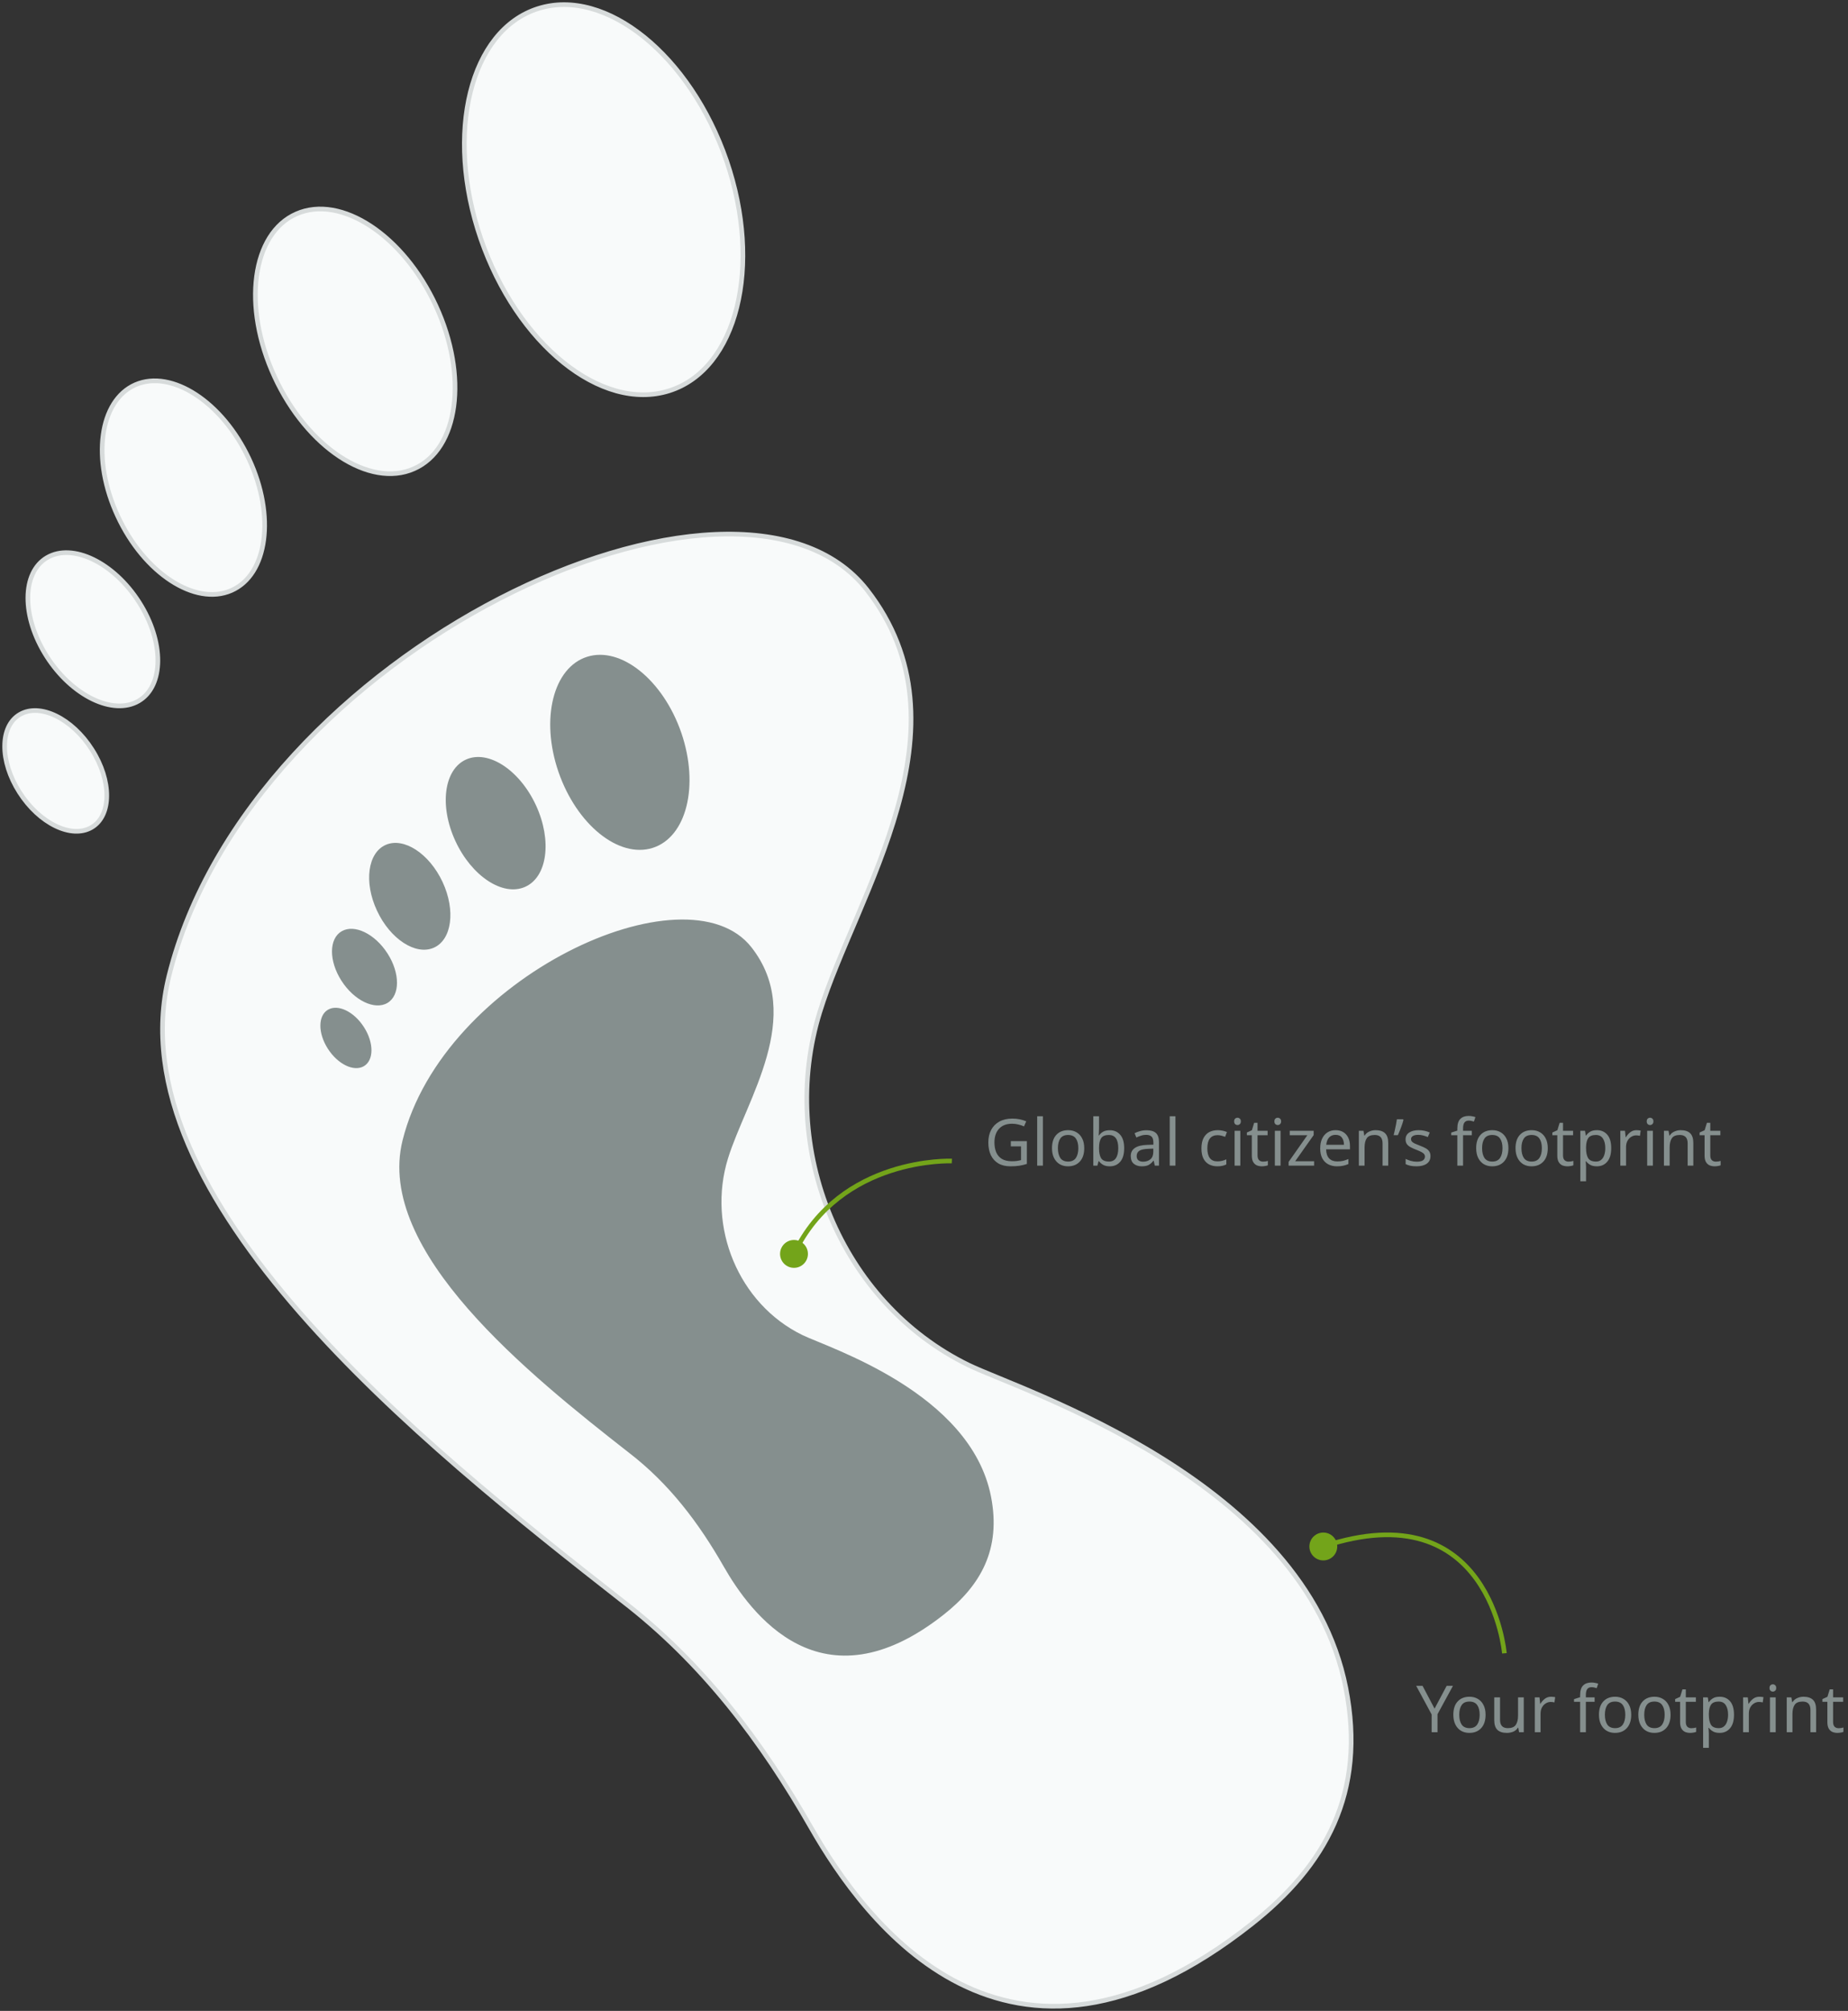
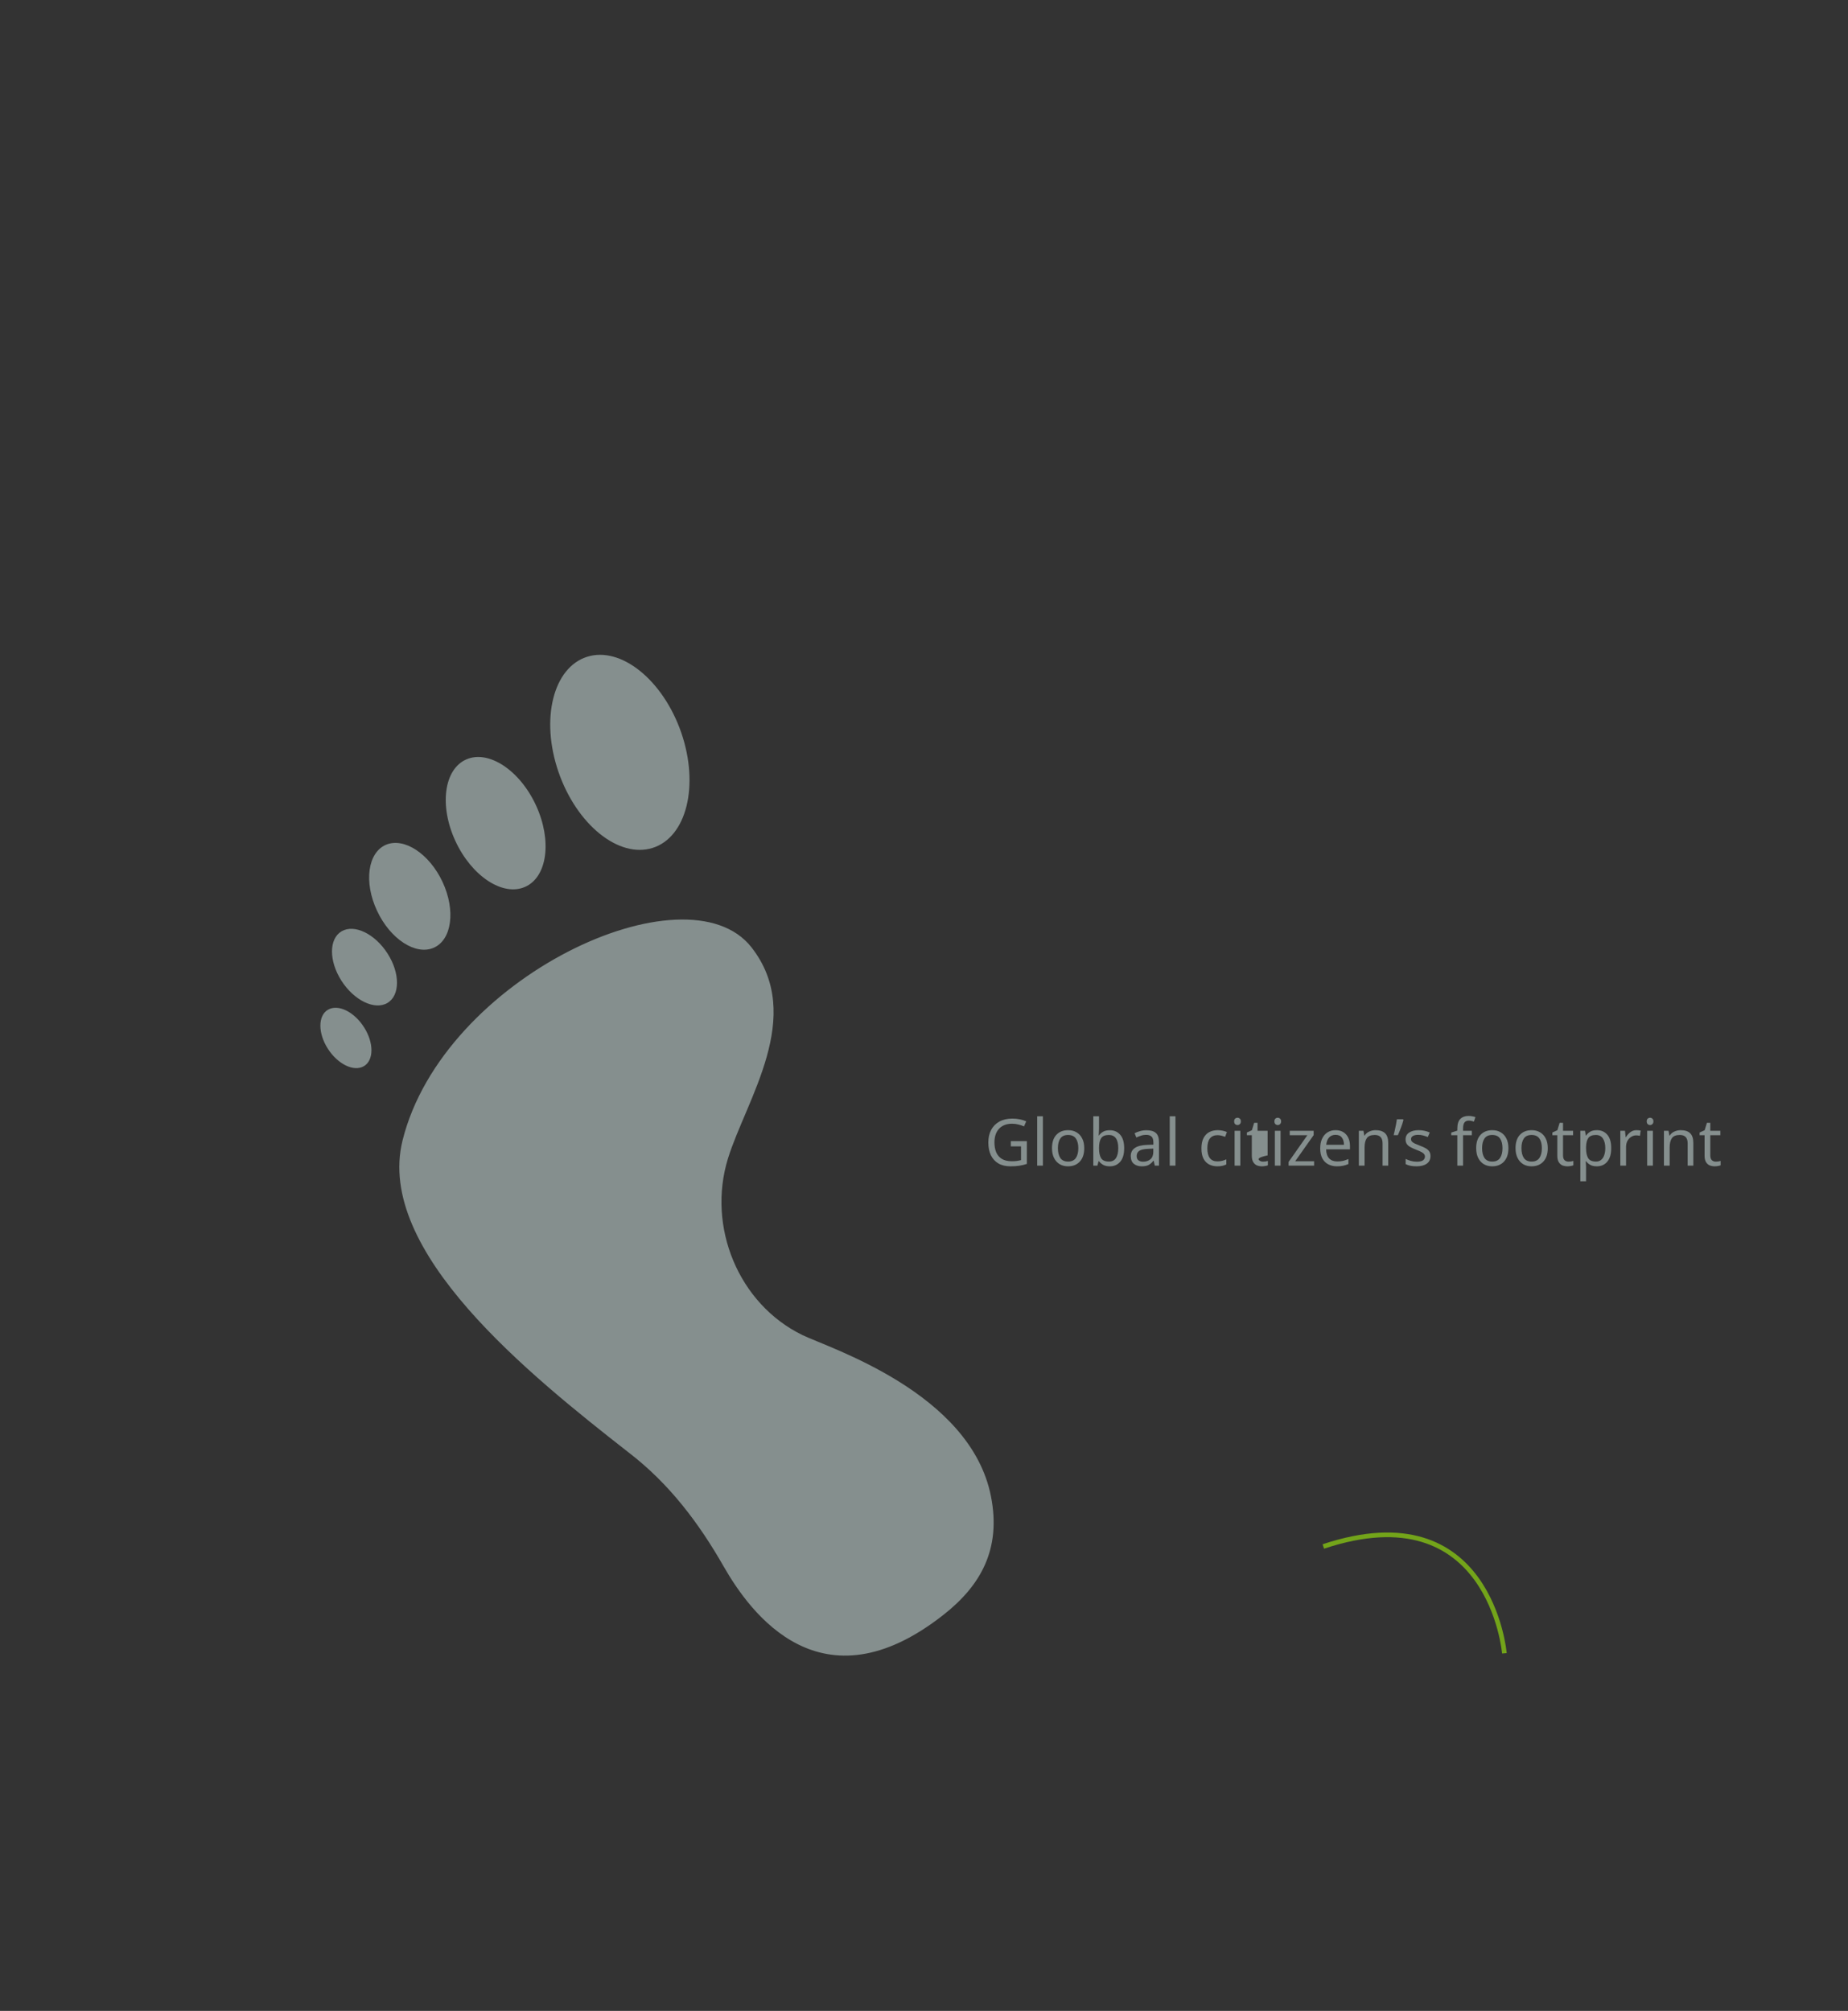
<svg xmlns="http://www.w3.org/2000/svg" width="398" height="433" viewBox="0 0 398 433" fill="none">
  <rect x="0" y="0" width="398" height="433" fill="#333333" stroke="none" />
-   <path fill-rule="evenodd" clip-rule="evenodd" d="M186.684 126.966C158.785 91.386 53.831 139.88 36.387 210.158C24.567 257.839 90.95 311.04 133.987 344.683C151.322 358.013 164.061 374.953 174.739 393.651C186.151 413.562 216.726 455.982 269.526 414.317C285.409 401.794 294.319 386.152 289.848 363.433C281.036 318.681 220.076 299.514 208.605 293.941C181.038 280.489 167.499 247.279 176.556 217.931C184.388 192.574 209.894 156.64 186.684 126.966ZM19.81 161.408C24.09 168.11 24.063 175.633 19.729 178.163C15.411 180.688 8.461 177.311 4.187 170.588C-0.088 163.902 -0.06 156.379 4.258 153.854C8.57 151.297 15.541 154.675 19.81 161.408ZM29.961 129.683C35.397 138.195 35.33 147.729 29.856 150.939C24.376 154.143 15.495 149.848 10.053 141.325C4.612 132.798 4.656 123.28 10.142 120.065C15.655 116.855 24.514 121.145 29.961 129.683ZM53.63 98.83C59.331 111.073 57.628 123.743 49.817 127.154C42.038 130.554 31.055 123.406 25.376 111.168C19.665 98.93 21.378 86.261 29.168 82.84C36.974 79.455 47.918 86.608 53.63 98.83ZM93.876 65.845C100.865 81.01 98.761 96.725 89.154 100.942C79.574 105.179 66.128 96.312 59.135 81.142C52.135 65.977 54.233 50.272 63.835 46.056C73.431 41.824 86.893 50.696 93.876 65.845ZM103.537 51.38C95.739 28.652 101.264 6.488 115.883 1.852C130.474 -2.774 148.651 11.9 156.477 34.623C164.242 57.325 158.751 79.515 144.132 84.146C129.513 88.777 111.363 74.103 103.537 51.38Z" fill="#F8FAFA" stroke="#D7DBDB" />
  <path fill-rule="evenodd" clip-rule="evenodd" d="M161.842 203.983C147.892 186.193 95.416 210.44 86.694 245.579C80.784 269.419 113.975 296.02 135.493 312.841C144.161 319.507 150.531 327.977 155.869 337.326C161.575 347.281 176.863 368.491 203.263 347.659C211.205 341.397 215.659 333.576 213.424 322.216C209.018 299.841 178.538 290.257 172.802 287.47C159.019 280.745 152.249 264.139 156.778 249.466C160.694 236.787 173.447 218.82 161.842 203.983ZM78.405 221.204C80.545 224.555 80.531 228.316 78.364 229.581C76.206 230.844 72.731 229.155 70.593 225.794C68.456 222.451 68.47 218.689 70.629 217.427C72.785 216.149 76.271 217.837 78.405 221.204ZM83.48 205.342C86.198 209.598 86.165 214.364 83.428 215.969C80.688 217.572 76.247 215.424 73.527 211.163C70.806 206.899 70.828 202.14 73.571 200.532C76.328 198.927 80.757 201.073 83.48 205.342ZM95.315 189.915C98.165 196.037 97.314 202.371 93.408 204.077C89.519 205.777 84.028 202.203 81.188 196.084C78.332 189.965 79.189 183.63 83.084 181.92C86.987 180.227 92.459 183.804 95.315 189.915ZM115.438 173.422C118.932 181.005 117.881 188.863 113.077 190.971C108.287 193.09 101.564 188.656 98.067 181.071C94.568 173.489 95.617 165.636 100.418 163.528C105.216 161.412 111.947 165.848 115.438 173.422ZM120.269 166.19C116.37 154.826 119.132 143.744 126.441 141.426C133.737 139.113 142.826 146.45 146.739 157.812C150.621 169.162 147.875 180.258 140.566 182.573C133.257 184.889 124.182 177.552 120.269 166.19Z" fill="#858F8E" />
-   <path d="M308.962 367.918L311.566 363.004H312.924L309.592 369.122V373H308.332V369.178L305 363.004H306.372L308.962 367.918ZM319.946 369.234C319.946 370.475 319.629 371.437 318.994 372.118C318.369 372.799 317.52 373.14 316.446 373.14C315.784 373.14 315.191 372.991 314.668 372.692C314.155 372.384 313.749 371.941 313.45 371.362C313.152 370.774 313.002 370.065 313.002 369.234C313.002 367.993 313.315 367.036 313.94 366.364C314.566 365.692 315.415 365.356 316.488 365.356C317.17 365.356 317.767 365.51 318.28 365.818C318.803 366.117 319.209 366.555 319.498 367.134C319.797 367.703 319.946 368.403 319.946 369.234ZM314.276 369.234C314.276 370.121 314.449 370.825 314.794 371.348C315.149 371.861 315.709 372.118 316.474 372.118C317.23 372.118 317.786 371.861 318.14 371.348C318.495 370.825 318.672 370.121 318.672 369.234C318.672 368.347 318.495 367.652 318.14 367.148C317.786 366.644 317.226 366.392 316.46 366.392C315.695 366.392 315.14 366.644 314.794 367.148C314.449 367.652 314.276 368.347 314.276 369.234ZM328.171 365.496V373H327.163L326.981 372.006H326.925C326.682 372.398 326.346 372.687 325.917 372.874C325.488 373.051 325.03 373.14 324.545 373.14C323.64 373.14 322.958 372.925 322.501 372.496C322.044 372.057 321.815 371.362 321.815 370.41V365.496H323.061V370.326C323.061 371.521 323.616 372.118 324.727 372.118C325.558 372.118 326.132 371.885 326.449 371.418C326.776 370.951 326.939 370.279 326.939 369.402V365.496H328.171ZM334.053 365.356C334.193 365.356 334.343 365.365 334.501 365.384C334.669 365.393 334.814 365.412 334.935 365.44L334.781 366.574C334.66 366.546 334.525 366.523 334.375 366.504C334.235 366.485 334.1 366.476 333.969 366.476C333.587 366.476 333.227 366.583 332.891 366.798C332.555 367.003 332.285 367.297 332.079 367.68C331.883 368.053 331.785 368.492 331.785 368.996V373H330.553V365.496H331.561L331.701 366.868H331.757C332 366.457 332.313 366.103 332.695 365.804C333.078 365.505 333.531 365.356 334.053 365.356ZM343.431 366.448H341.541V373H340.309V366.448H338.993V365.874L340.309 365.454V365.02C340.309 364.049 340.524 363.354 340.953 362.934C341.383 362.505 341.98 362.29 342.745 362.29C343.044 362.29 343.315 362.318 343.557 362.374C343.809 362.421 344.024 362.477 344.201 362.542L343.879 363.508C343.73 363.461 343.557 363.415 343.361 363.368C343.165 363.321 342.965 363.298 342.759 363.298C342.349 363.298 342.041 363.438 341.835 363.718C341.639 363.989 341.541 364.418 341.541 365.006V365.496H343.431V366.448ZM351.31 369.234C351.31 370.475 350.992 371.437 350.358 372.118C349.732 372.799 348.883 373.14 347.81 373.14C347.147 373.14 346.554 372.991 346.032 372.692C345.518 372.384 345.112 371.941 344.814 371.362C344.515 370.774 344.366 370.065 344.366 369.234C344.366 367.993 344.678 367.036 345.304 366.364C345.929 365.692 346.778 365.356 347.852 365.356C348.533 365.356 349.13 365.51 349.644 365.818C350.166 366.117 350.572 366.555 350.862 367.134C351.16 367.703 351.31 368.403 351.31 369.234ZM345.64 369.234C345.64 370.121 345.812 370.825 346.158 371.348C346.512 371.861 347.072 372.118 347.838 372.118C348.594 372.118 349.149 371.861 349.504 371.348C349.858 370.825 350.036 370.121 350.036 369.234C350.036 368.347 349.858 367.652 349.504 367.148C349.149 366.644 348.589 366.392 347.824 366.392C347.058 366.392 346.503 366.644 346.158 367.148C345.812 367.652 345.64 368.347 345.64 369.234ZM359.786 369.234C359.786 370.475 359.469 371.437 358.834 372.118C358.209 372.799 357.36 373.14 356.286 373.14C355.624 373.14 355.031 372.991 354.508 372.692C353.995 372.384 353.589 371.941 353.29 371.362C352.992 370.774 352.842 370.065 352.842 369.234C352.842 367.993 353.155 367.036 353.78 366.364C354.406 365.692 355.255 365.356 356.328 365.356C357.01 365.356 357.607 365.51 358.12 365.818C358.643 366.117 359.049 366.555 359.338 367.134C359.637 367.703 359.786 368.403 359.786 369.234ZM354.116 369.234C354.116 370.121 354.289 370.825 354.634 371.348C354.989 371.861 355.549 372.118 356.314 372.118C357.07 372.118 357.626 371.861 357.98 371.348C358.335 370.825 358.512 370.121 358.512 369.234C358.512 368.347 358.335 367.652 357.98 367.148C357.626 366.644 357.066 366.392 356.3 366.392C355.535 366.392 354.98 366.644 354.634 367.148C354.289 367.652 354.116 368.347 354.116 369.234ZM364.245 372.132C364.431 372.132 364.623 372.118 364.819 372.09C365.015 372.053 365.173 372.015 365.295 371.978V372.916C365.164 372.981 364.977 373.033 364.735 373.07C364.492 373.117 364.259 373.14 364.035 373.14C363.643 373.14 363.279 373.075 362.943 372.944C362.616 372.804 362.35 372.566 362.145 372.23C361.939 371.894 361.837 371.423 361.837 370.816V366.448H360.773V365.86L361.851 365.37L362.341 363.774H363.069V365.496H365.239V366.448H363.069V370.788C363.069 371.245 363.176 371.586 363.391 371.81C363.615 372.025 363.899 372.132 364.245 372.132ZM370.367 365.356C371.291 365.356 372.033 365.678 372.593 366.322C373.163 366.966 373.447 367.937 373.447 369.234C373.447 370.513 373.163 371.483 372.593 372.146C372.033 372.809 371.287 373.14 370.353 373.14C369.775 373.14 369.294 373.033 368.911 372.818C368.538 372.594 368.244 372.337 368.029 372.048H367.945C367.964 372.207 367.983 372.407 368.001 372.65C368.02 372.893 368.029 373.103 368.029 373.28V376.36H366.797V365.496H367.805L367.973 366.518H368.029C368.253 366.191 368.547 365.916 368.911 365.692C369.275 365.468 369.761 365.356 370.367 365.356ZM370.143 366.392C369.378 366.392 368.837 366.607 368.519 367.036C368.211 367.465 368.048 368.119 368.029 368.996V369.234C368.029 370.158 368.179 370.872 368.477 371.376C368.785 371.871 369.35 372.118 370.171 372.118C370.629 372.118 371.002 371.992 371.291 371.74C371.59 371.488 371.809 371.147 371.949 370.718C372.099 370.279 372.173 369.78 372.173 369.22C372.173 368.361 372.005 367.675 371.669 367.162C371.343 366.649 370.834 366.392 370.143 366.392ZM378.911 365.356C379.051 365.356 379.2 365.365 379.359 365.384C379.527 365.393 379.671 365.412 379.793 365.44L379.639 366.574C379.517 366.546 379.382 366.523 379.233 366.504C379.093 366.485 378.957 366.476 378.827 366.476C378.444 366.476 378.085 366.583 377.749 366.798C377.413 367.003 377.142 367.297 376.937 367.68C376.741 368.053 376.643 368.492 376.643 368.996V373H375.411V365.496H376.419L376.559 366.868H376.615C376.857 366.457 377.17 366.103 377.553 365.804C377.935 365.505 378.388 365.356 378.911 365.356ZM381.824 362.682C382.011 362.682 382.174 362.747 382.314 362.878C382.463 362.999 382.538 363.195 382.538 363.466C382.538 363.727 382.463 363.923 382.314 364.054C382.174 364.185 382.011 364.25 381.824 364.25C381.619 364.25 381.446 364.185 381.306 364.054C381.166 363.923 381.096 363.727 381.096 363.466C381.096 363.195 381.166 362.999 381.306 362.878C381.446 362.747 381.619 362.682 381.824 362.682ZM382.426 365.496V373H381.194V365.496H382.426ZM388.415 365.356C389.311 365.356 389.988 365.575 390.445 366.014C390.903 366.443 391.131 367.143 391.131 368.114V373H389.913V368.198C389.913 366.994 389.353 366.392 388.233 366.392C387.403 366.392 386.829 366.625 386.511 367.092C386.194 367.559 386.035 368.231 386.035 369.108V373H384.803V365.496H385.797L385.979 366.518H386.049C386.292 366.126 386.628 365.837 387.057 365.65C387.487 365.454 387.939 365.356 388.415 365.356ZM395.964 372.132C396.15 372.132 396.342 372.118 396.538 372.09C396.734 372.053 396.892 372.015 397.014 371.978V372.916C396.883 372.981 396.696 373.033 396.454 373.07C396.211 373.117 395.978 373.14 395.754 373.14C395.362 373.14 394.998 373.075 394.662 372.944C394.335 372.804 394.069 372.566 393.864 372.23C393.658 371.894 393.556 371.423 393.556 370.816V366.448H392.492V365.86L393.57 365.37L394.06 363.774H394.788V365.496H396.958V366.448H394.788V370.788C394.788 371.245 394.895 371.586 395.11 371.81C395.334 372.025 395.618 372.132 395.964 372.132Z" fill="#858F8E" />
-   <path d="M217.698 245.722H221.156V250.622C220.615 250.799 220.069 250.93 219.518 251.014C218.967 251.098 218.342 251.14 217.642 251.14C216.606 251.14 215.733 250.935 215.024 250.524C214.315 250.104 213.773 249.511 213.4 248.746C213.036 247.971 212.854 247.057 212.854 246.002C212.854 244.957 213.059 244.051 213.47 243.286C213.881 242.521 214.469 241.928 215.234 241.508C216.009 241.079 216.942 240.864 218.034 240.864C218.594 240.864 219.121 240.915 219.616 241.018C220.12 241.121 220.587 241.265 221.016 241.452L220.54 242.544C220.185 242.385 219.784 242.25 219.336 242.138C218.897 242.026 218.44 241.97 217.964 241.97C216.769 241.97 215.836 242.329 215.164 243.048C214.501 243.767 214.17 244.751 214.17 246.002C214.17 246.795 214.296 247.5 214.548 248.116C214.809 248.723 215.215 249.199 215.766 249.544C216.317 249.88 217.04 250.048 217.936 250.048C218.375 250.048 218.748 250.025 219.056 249.978C219.364 249.931 219.644 249.875 219.896 249.81V246.842H217.698V245.722ZM224.608 251H223.376V240.36H224.608V251ZM233.509 247.234C233.509 248.475 233.192 249.437 232.557 250.118C231.932 250.799 231.082 251.14 230.009 251.14C229.346 251.14 228.754 250.991 228.231 250.692C227.718 250.384 227.312 249.941 227.013 249.362C226.714 248.774 226.565 248.065 226.565 247.234C226.565 245.993 226.878 245.036 227.503 244.364C228.128 243.692 228.978 243.356 230.051 243.356C230.732 243.356 231.33 243.51 231.843 243.818C232.366 244.117 232.772 244.555 233.061 245.134C233.36 245.703 233.509 246.403 233.509 247.234ZM227.839 247.234C227.839 248.121 228.012 248.825 228.357 249.348C228.712 249.861 229.272 250.118 230.037 250.118C230.793 250.118 231.348 249.861 231.703 249.348C232.058 248.825 232.235 248.121 232.235 247.234C232.235 246.347 232.058 245.652 231.703 245.148C231.348 244.644 230.788 244.392 230.023 244.392C229.258 244.392 228.702 244.644 228.357 245.148C228.012 245.652 227.839 246.347 227.839 247.234ZM236.693 240.36V242.95C236.693 243.267 236.684 243.566 236.665 243.846C236.656 244.117 236.642 244.331 236.623 244.49H236.693C236.908 244.173 237.202 243.907 237.575 243.692C237.949 243.477 238.429 243.37 239.017 243.37C239.951 243.37 240.697 243.697 241.257 244.35C241.827 244.994 242.111 245.96 242.111 247.248C242.111 248.536 241.827 249.507 241.257 250.16C240.688 250.813 239.941 251.14 239.017 251.14C238.429 251.14 237.949 251.033 237.575 250.818C237.202 250.603 236.908 250.347 236.693 250.048H236.595L236.343 251H235.461V240.36H236.693ZM238.807 244.392C238.014 244.392 237.463 244.621 237.155 245.078C236.847 245.535 236.693 246.245 236.693 247.206V247.262C236.693 248.186 236.843 248.895 237.141 249.39C237.449 249.875 238.014 250.118 238.835 250.118C239.507 250.118 240.007 249.871 240.333 249.376C240.669 248.881 240.837 248.167 240.837 247.234C240.837 245.339 240.161 244.392 238.807 244.392ZM246.917 243.37C247.831 243.37 248.508 243.571 248.947 243.972C249.385 244.373 249.605 245.013 249.605 245.89V251H248.709L248.471 249.936H248.415C248.088 250.347 247.743 250.65 247.379 250.846C247.024 251.042 246.529 251.14 245.895 251.14C245.213 251.14 244.649 250.963 244.201 250.608C243.753 250.244 243.529 249.679 243.529 248.914C243.529 248.167 243.823 247.593 244.411 247.192C244.999 246.781 245.904 246.557 247.127 246.52L248.401 246.478V246.03C248.401 245.405 248.265 244.971 247.995 244.728C247.724 244.485 247.341 244.364 246.847 244.364C246.455 244.364 246.081 244.425 245.727 244.546C245.372 244.658 245.041 244.789 244.733 244.938L244.355 244.014C244.681 243.837 245.069 243.687 245.517 243.566C245.965 243.435 246.431 243.37 246.917 243.37ZM248.387 247.332L247.281 247.374C246.347 247.411 245.699 247.561 245.335 247.822C244.98 248.083 244.803 248.452 244.803 248.928C244.803 249.348 244.929 249.656 245.181 249.852C245.442 250.048 245.773 250.146 246.175 250.146C246.809 250.146 247.337 249.973 247.757 249.628C248.177 249.273 248.387 248.732 248.387 248.004V247.332ZM253.154 251H251.922V240.36H253.154V251ZM262.179 251.14C261.516 251.14 260.923 251.005 260.401 250.734C259.887 250.463 259.481 250.043 259.183 249.474C258.893 248.905 258.749 248.177 258.749 247.29C258.749 246.366 258.903 245.615 259.211 245.036C259.519 244.457 259.934 244.033 260.457 243.762C260.989 243.491 261.591 243.356 262.263 243.356C262.645 243.356 263.014 243.398 263.369 243.482C263.723 243.557 264.013 243.65 264.237 243.762L263.859 244.784C263.635 244.7 263.373 244.621 263.075 244.546C262.776 244.471 262.496 244.434 262.235 244.434C260.76 244.434 260.023 245.381 260.023 247.276C260.023 248.181 260.2 248.877 260.555 249.362C260.919 249.838 261.455 250.076 262.165 250.076C262.575 250.076 262.935 250.034 263.243 249.95C263.56 249.866 263.849 249.763 264.111 249.642V250.734C263.859 250.865 263.579 250.963 263.271 251.028C262.972 251.103 262.608 251.14 262.179 251.14ZM266.525 240.682C266.712 240.682 266.875 240.747 267.015 240.878C267.164 240.999 267.239 241.195 267.239 241.466C267.239 241.727 267.164 241.923 267.015 242.054C266.875 242.185 266.712 242.25 266.525 242.25C266.32 242.25 266.147 242.185 266.007 242.054C265.867 241.923 265.797 241.727 265.797 241.466C265.797 241.195 265.867 240.999 266.007 240.878C266.147 240.747 266.32 240.682 266.525 240.682ZM267.127 243.496V251H265.895V243.496H267.127ZM272.01 250.132C272.197 250.132 272.388 250.118 272.584 250.09C272.78 250.053 272.939 250.015 273.06 249.978V250.916C272.93 250.981 272.743 251.033 272.5 251.07C272.258 251.117 272.024 251.14 271.8 251.14C271.408 251.14 271.044 251.075 270.708 250.944C270.382 250.804 270.116 250.566 269.91 250.23C269.705 249.894 269.602 249.423 269.602 248.816V244.448H268.538V243.86L269.616 243.37L270.106 241.774H270.834V243.496H273.004V244.448H270.834V248.788C270.834 249.245 270.942 249.586 271.156 249.81C271.38 250.025 271.665 250.132 272.01 250.132ZM275.193 240.682C275.38 240.682 275.543 240.747 275.683 240.878C275.832 240.999 275.907 241.195 275.907 241.466C275.907 241.727 275.832 241.923 275.683 242.054C275.543 242.185 275.38 242.25 275.193 242.25C274.988 242.25 274.815 242.185 274.675 242.054C274.535 241.923 274.465 241.727 274.465 241.466C274.465 241.195 274.535 240.999 274.675 240.878C274.815 240.747 274.988 240.682 275.193 240.682ZM275.795 243.496V251H274.563V243.496H275.795ZM283.016 251H277.528V250.188L281.56 244.448H277.766V243.496H282.918V244.42L278.942 250.048H283.016V251ZM287.647 243.356C288.291 243.356 288.841 243.496 289.299 243.776C289.765 244.056 290.12 244.453 290.363 244.966C290.615 245.47 290.741 246.063 290.741 246.744V247.486H285.603C285.621 248.335 285.836 248.984 286.247 249.432C286.667 249.871 287.25 250.09 287.997 250.09C288.473 250.09 288.893 250.048 289.257 249.964C289.63 249.871 290.013 249.74 290.405 249.572V250.65C290.022 250.818 289.644 250.939 289.271 251.014C288.897 251.098 288.454 251.14 287.941 251.14C287.231 251.14 286.601 250.995 286.051 250.706C285.509 250.417 285.085 249.987 284.777 249.418C284.478 248.839 284.329 248.135 284.329 247.304C284.329 246.483 284.464 245.778 284.735 245.19C285.015 244.602 285.402 244.149 285.897 243.832C286.401 243.515 286.984 243.356 287.647 243.356ZM287.633 244.364C287.045 244.364 286.578 244.555 286.233 244.938C285.897 245.311 285.696 245.834 285.631 246.506H289.453C289.443 245.871 289.294 245.358 289.005 244.966C288.715 244.565 288.258 244.364 287.633 244.364ZM296.263 243.356C297.159 243.356 297.836 243.575 298.293 244.014C298.75 244.443 298.979 245.143 298.979 246.114V251H297.761V246.198C297.761 244.994 297.201 244.392 296.081 244.392C295.25 244.392 294.676 244.625 294.359 245.092C294.042 245.559 293.883 246.231 293.883 247.108V251H292.651V243.496H293.645L293.827 244.518H293.897C294.14 244.126 294.476 243.837 294.905 243.65C295.334 243.454 295.787 243.356 296.263 243.356ZM302.163 241.004L302.261 241.158C302.139 241.643 301.962 242.189 301.729 242.796C301.505 243.393 301.281 243.939 301.057 244.434H300.147C300.24 244.079 300.329 243.701 300.413 243.3C300.506 242.889 300.59 242.488 300.665 242.096C300.739 241.695 300.8 241.331 300.847 241.004H302.163ZM308.078 248.928C308.078 249.656 307.807 250.207 307.266 250.58C306.725 250.953 305.997 251.14 305.082 251.14C304.559 251.14 304.107 251.098 303.724 251.014C303.351 250.93 303.019 250.813 302.73 250.664V249.544C303.029 249.693 303.388 249.833 303.808 249.964C304.237 250.085 304.671 250.146 305.11 250.146C305.735 250.146 306.188 250.048 306.468 249.852C306.748 249.647 306.888 249.376 306.888 249.04C306.888 248.853 306.837 248.685 306.734 248.536C306.631 248.387 306.445 248.237 306.174 248.088C305.913 247.939 305.535 247.771 305.04 247.584C304.555 247.397 304.139 247.211 303.794 247.024C303.449 246.837 303.183 246.613 302.996 246.352C302.809 246.091 302.716 245.755 302.716 245.344C302.716 244.709 302.973 244.219 303.486 243.874C304.009 243.529 304.69 243.356 305.53 243.356C305.987 243.356 306.412 243.403 306.804 243.496C307.205 243.58 307.579 243.701 307.924 243.86L307.504 244.84C307.187 244.709 306.855 244.597 306.51 244.504C306.165 244.411 305.81 244.364 305.446 244.364C304.942 244.364 304.555 244.448 304.284 244.616C304.023 244.775 303.892 244.994 303.892 245.274C303.892 245.479 303.953 245.657 304.074 245.806C304.195 245.946 304.396 246.086 304.676 246.226C304.965 246.357 305.348 246.515 305.824 246.702C306.3 246.879 306.706 247.061 307.042 247.248C307.378 247.435 307.635 247.663 307.812 247.934C307.989 248.195 308.078 248.527 308.078 248.928ZM316.986 244.448H315.096V251H313.864V244.448H312.548V243.874L313.864 243.454V243.02C313.864 242.049 314.079 241.354 314.508 240.934C314.937 240.505 315.535 240.29 316.3 240.29C316.599 240.29 316.869 240.318 317.112 240.374C317.364 240.421 317.579 240.477 317.756 240.542L317.434 241.508C317.285 241.461 317.112 241.415 316.916 241.368C316.72 241.321 316.519 241.298 316.314 241.298C315.903 241.298 315.595 241.438 315.39 241.718C315.194 241.989 315.096 242.418 315.096 243.006V243.496H316.986V244.448ZM324.864 247.234C324.864 248.475 324.547 249.437 323.912 250.118C323.287 250.799 322.438 251.14 321.364 251.14C320.702 251.14 320.109 250.991 319.586 250.692C319.073 250.384 318.667 249.941 318.368 249.362C318.07 248.774 317.92 248.065 317.92 247.234C317.92 245.993 318.233 245.036 318.858 244.364C319.484 243.692 320.333 243.356 321.406 243.356C322.088 243.356 322.685 243.51 323.198 243.818C323.721 244.117 324.127 244.555 324.416 245.134C324.715 245.703 324.864 246.403 324.864 247.234ZM319.194 247.234C319.194 248.121 319.367 248.825 319.712 249.348C320.067 249.861 320.627 250.118 321.392 250.118C322.148 250.118 322.704 249.861 323.058 249.348C323.413 248.825 323.59 248.121 323.59 247.234C323.59 246.347 323.413 245.652 323.058 245.148C322.704 244.644 322.144 244.392 321.378 244.392C320.613 244.392 320.058 244.644 319.712 245.148C319.367 245.652 319.194 246.347 319.194 247.234ZM333.341 247.234C333.341 248.475 333.024 249.437 332.389 250.118C331.764 250.799 330.914 251.14 329.841 251.14C329.178 251.14 328.586 250.991 328.063 250.692C327.55 250.384 327.144 249.941 326.845 249.362C326.546 248.774 326.397 248.065 326.397 247.234C326.397 245.993 326.71 245.036 327.335 244.364C327.96 243.692 328.81 243.356 329.883 243.356C330.564 243.356 331.162 243.51 331.675 243.818C332.198 244.117 332.604 244.555 332.893 245.134C333.192 245.703 333.341 246.403 333.341 247.234ZM327.671 247.234C327.671 248.121 327.844 248.825 328.189 249.348C328.544 249.861 329.104 250.118 329.869 250.118C330.625 250.118 331.18 249.861 331.535 249.348C331.89 248.825 332.067 248.121 332.067 247.234C332.067 246.347 331.89 245.652 331.535 245.148C331.18 244.644 330.62 244.392 329.855 244.392C329.09 244.392 328.534 244.644 328.189 245.148C327.844 245.652 327.671 246.347 327.671 247.234ZM337.8 250.132C337.986 250.132 338.178 250.118 338.374 250.09C338.57 250.053 338.728 250.015 338.85 249.978V250.916C338.719 250.981 338.532 251.033 338.29 251.07C338.047 251.117 337.814 251.14 337.59 251.14C337.198 251.14 336.834 251.075 336.498 250.944C336.171 250.804 335.905 250.566 335.7 250.23C335.494 249.894 335.392 249.423 335.392 248.816V244.448H334.328V243.86L335.406 243.37L335.896 241.774H336.624V243.496H338.794V244.448H336.624V248.788C336.624 249.245 336.731 249.586 336.946 249.81C337.17 250.025 337.454 250.132 337.8 250.132ZM343.922 243.356C344.846 243.356 345.588 243.678 346.148 244.322C346.717 244.966 347.002 245.937 347.002 247.234C347.002 248.513 346.717 249.483 346.148 250.146C345.588 250.809 344.841 251.14 343.908 251.14C343.329 251.14 342.849 251.033 342.466 250.818C342.093 250.594 341.799 250.337 341.584 250.048H341.5C341.519 250.207 341.537 250.407 341.556 250.65C341.575 250.893 341.584 251.103 341.584 251.28V254.36H340.352V243.496H341.36L341.528 244.518H341.584C341.808 244.191 342.102 243.916 342.466 243.692C342.83 243.468 343.315 243.356 343.922 243.356ZM343.698 244.392C342.933 244.392 342.391 244.607 342.074 245.036C341.766 245.465 341.603 246.119 341.584 246.996V247.234C341.584 248.158 341.733 248.872 342.032 249.376C342.34 249.871 342.905 250.118 343.726 250.118C344.183 250.118 344.557 249.992 344.846 249.74C345.145 249.488 345.364 249.147 345.504 248.718C345.653 248.279 345.728 247.78 345.728 247.22C345.728 246.361 345.56 245.675 345.224 245.162C344.897 244.649 344.389 244.392 343.698 244.392ZM352.465 243.356C352.605 243.356 352.755 243.365 352.913 243.384C353.081 243.393 353.226 243.412 353.347 243.44L353.193 244.574C353.072 244.546 352.937 244.523 352.787 244.504C352.647 244.485 352.512 244.476 352.381 244.476C351.999 244.476 351.639 244.583 351.303 244.798C350.967 245.003 350.697 245.297 350.491 245.68C350.295 246.053 350.197 246.492 350.197 246.996V251H348.965V243.496H349.973L350.113 244.868H350.169C350.412 244.457 350.725 244.103 351.107 243.804C351.49 243.505 351.943 243.356 352.465 243.356ZM355.379 240.682C355.565 240.682 355.729 240.747 355.869 240.878C356.018 240.999 356.093 241.195 356.093 241.466C356.093 241.727 356.018 241.923 355.869 242.054C355.729 242.185 355.565 242.25 355.379 242.25C355.173 242.25 355.001 242.185 354.861 242.054C354.721 241.923 354.651 241.727 354.651 241.466C354.651 241.195 354.721 240.999 354.861 240.878C355.001 240.747 355.173 240.682 355.379 240.682ZM355.981 243.496V251H354.749V243.496H355.981ZM361.97 243.356C362.866 243.356 363.543 243.575 364 244.014C364.457 244.443 364.686 245.143 364.686 246.114V251H363.468V246.198C363.468 244.994 362.908 244.392 361.788 244.392C360.957 244.392 360.383 244.625 360.066 245.092C359.749 245.559 359.59 246.231 359.59 247.108V251H358.358V243.496H359.352L359.534 244.518H359.604C359.847 244.126 360.183 243.837 360.612 243.65C361.041 243.454 361.494 243.356 361.97 243.356ZM369.518 250.132C369.705 250.132 369.896 250.118 370.092 250.09C370.288 250.053 370.447 250.015 370.568 249.978V250.916C370.438 250.981 370.251 251.033 370.008 251.07C369.766 251.117 369.532 251.14 369.308 251.14C368.916 251.14 368.552 251.075 368.216 250.944C367.89 250.804 367.624 250.566 367.418 250.23C367.213 249.894 367.11 249.423 367.11 248.816V244.448H366.046V243.86L367.124 243.37L367.614 241.774H368.342V243.496H370.512V244.448H368.342V248.788C368.342 249.245 368.45 249.586 368.664 249.81C368.888 250.025 369.173 250.132 369.518 250.132Z" fill="#858F8E" />
-   <path d="M205 250C205 250 181 249 171 270" stroke="#73A41A" />
+   <path d="M217.698 245.722H221.156V250.622C220.615 250.799 220.069 250.93 219.518 251.014C218.967 251.098 218.342 251.14 217.642 251.14C216.606 251.14 215.733 250.935 215.024 250.524C214.315 250.104 213.773 249.511 213.4 248.746C213.036 247.971 212.854 247.057 212.854 246.002C212.854 244.957 213.059 244.051 213.47 243.286C213.881 242.521 214.469 241.928 215.234 241.508C216.009 241.079 216.942 240.864 218.034 240.864C218.594 240.864 219.121 240.915 219.616 241.018C220.12 241.121 220.587 241.265 221.016 241.452L220.54 242.544C220.185 242.385 219.784 242.25 219.336 242.138C218.897 242.026 218.44 241.97 217.964 241.97C216.769 241.97 215.836 242.329 215.164 243.048C214.501 243.767 214.17 244.751 214.17 246.002C214.17 246.795 214.296 247.5 214.548 248.116C214.809 248.723 215.215 249.199 215.766 249.544C216.317 249.88 217.04 250.048 217.936 250.048C218.375 250.048 218.748 250.025 219.056 249.978C219.364 249.931 219.644 249.875 219.896 249.81V246.842H217.698V245.722ZM224.608 251H223.376V240.36H224.608V251ZM233.509 247.234C233.509 248.475 233.192 249.437 232.557 250.118C231.932 250.799 231.082 251.14 230.009 251.14C229.346 251.14 228.754 250.991 228.231 250.692C227.718 250.384 227.312 249.941 227.013 249.362C226.714 248.774 226.565 248.065 226.565 247.234C226.565 245.993 226.878 245.036 227.503 244.364C228.128 243.692 228.978 243.356 230.051 243.356C230.732 243.356 231.33 243.51 231.843 243.818C232.366 244.117 232.772 244.555 233.061 245.134C233.36 245.703 233.509 246.403 233.509 247.234ZM227.839 247.234C227.839 248.121 228.012 248.825 228.357 249.348C228.712 249.861 229.272 250.118 230.037 250.118C230.793 250.118 231.348 249.861 231.703 249.348C232.058 248.825 232.235 248.121 232.235 247.234C232.235 246.347 232.058 245.652 231.703 245.148C231.348 244.644 230.788 244.392 230.023 244.392C229.258 244.392 228.702 244.644 228.357 245.148C228.012 245.652 227.839 246.347 227.839 247.234ZM236.693 240.36V242.95C236.693 243.267 236.684 243.566 236.665 243.846C236.656 244.117 236.642 244.331 236.623 244.49H236.693C236.908 244.173 237.202 243.907 237.575 243.692C237.949 243.477 238.429 243.37 239.017 243.37C239.951 243.37 240.697 243.697 241.257 244.35C241.827 244.994 242.111 245.96 242.111 247.248C242.111 248.536 241.827 249.507 241.257 250.16C240.688 250.813 239.941 251.14 239.017 251.14C238.429 251.14 237.949 251.033 237.575 250.818C237.202 250.603 236.908 250.347 236.693 250.048H236.595L236.343 251H235.461V240.36H236.693ZM238.807 244.392C238.014 244.392 237.463 244.621 237.155 245.078C236.847 245.535 236.693 246.245 236.693 247.206V247.262C236.693 248.186 236.843 248.895 237.141 249.39C237.449 249.875 238.014 250.118 238.835 250.118C239.507 250.118 240.007 249.871 240.333 249.376C240.669 248.881 240.837 248.167 240.837 247.234C240.837 245.339 240.161 244.392 238.807 244.392ZM246.917 243.37C247.831 243.37 248.508 243.571 248.947 243.972C249.385 244.373 249.605 245.013 249.605 245.89V251H248.709L248.471 249.936H248.415C248.088 250.347 247.743 250.65 247.379 250.846C247.024 251.042 246.529 251.14 245.895 251.14C245.213 251.14 244.649 250.963 244.201 250.608C243.753 250.244 243.529 249.679 243.529 248.914C243.529 248.167 243.823 247.593 244.411 247.192C244.999 246.781 245.904 246.557 247.127 246.52L248.401 246.478V246.03C248.401 245.405 248.265 244.971 247.995 244.728C247.724 244.485 247.341 244.364 246.847 244.364C246.455 244.364 246.081 244.425 245.727 244.546C245.372 244.658 245.041 244.789 244.733 244.938L244.355 244.014C244.681 243.837 245.069 243.687 245.517 243.566C245.965 243.435 246.431 243.37 246.917 243.37ZM248.387 247.332L247.281 247.374C246.347 247.411 245.699 247.561 245.335 247.822C244.98 248.083 244.803 248.452 244.803 248.928C244.803 249.348 244.929 249.656 245.181 249.852C245.442 250.048 245.773 250.146 246.175 250.146C246.809 250.146 247.337 249.973 247.757 249.628C248.177 249.273 248.387 248.732 248.387 248.004V247.332ZM253.154 251H251.922V240.36H253.154V251ZM262.179 251.14C261.516 251.14 260.923 251.005 260.401 250.734C259.887 250.463 259.481 250.043 259.183 249.474C258.893 248.905 258.749 248.177 258.749 247.29C258.749 246.366 258.903 245.615 259.211 245.036C259.519 244.457 259.934 244.033 260.457 243.762C260.989 243.491 261.591 243.356 262.263 243.356C262.645 243.356 263.014 243.398 263.369 243.482C263.723 243.557 264.013 243.65 264.237 243.762L263.859 244.784C263.635 244.7 263.373 244.621 263.075 244.546C262.776 244.471 262.496 244.434 262.235 244.434C260.76 244.434 260.023 245.381 260.023 247.276C260.023 248.181 260.2 248.877 260.555 249.362C260.919 249.838 261.455 250.076 262.165 250.076C262.575 250.076 262.935 250.034 263.243 249.95C263.56 249.866 263.849 249.763 264.111 249.642V250.734C263.859 250.865 263.579 250.963 263.271 251.028C262.972 251.103 262.608 251.14 262.179 251.14ZM266.525 240.682C266.712 240.682 266.875 240.747 267.015 240.878C267.164 240.999 267.239 241.195 267.239 241.466C267.239 241.727 267.164 241.923 267.015 242.054C266.875 242.185 266.712 242.25 266.525 242.25C266.32 242.25 266.147 242.185 266.007 242.054C265.867 241.923 265.797 241.727 265.797 241.466C265.797 241.195 265.867 240.999 266.007 240.878C266.147 240.747 266.32 240.682 266.525 240.682ZM267.127 243.496V251H265.895V243.496H267.127ZM272.01 250.132C272.197 250.132 272.388 250.118 272.584 250.09C272.78 250.053 272.939 250.015 273.06 249.978V250.916C272.93 250.981 272.743 251.033 272.5 251.07C272.258 251.117 272.024 251.14 271.8 251.14C271.408 251.14 271.044 251.075 270.708 250.944C270.382 250.804 270.116 250.566 269.91 250.23C269.705 249.894 269.602 249.423 269.602 248.816V244.448H268.538V243.86L269.616 243.37L270.106 241.774H270.834V243.496H273.004V244.448V248.788C270.834 249.245 270.942 249.586 271.156 249.81C271.38 250.025 271.665 250.132 272.01 250.132ZM275.193 240.682C275.38 240.682 275.543 240.747 275.683 240.878C275.832 240.999 275.907 241.195 275.907 241.466C275.907 241.727 275.832 241.923 275.683 242.054C275.543 242.185 275.38 242.25 275.193 242.25C274.988 242.25 274.815 242.185 274.675 242.054C274.535 241.923 274.465 241.727 274.465 241.466C274.465 241.195 274.535 240.999 274.675 240.878C274.815 240.747 274.988 240.682 275.193 240.682ZM275.795 243.496V251H274.563V243.496H275.795ZM283.016 251H277.528V250.188L281.56 244.448H277.766V243.496H282.918V244.42L278.942 250.048H283.016V251ZM287.647 243.356C288.291 243.356 288.841 243.496 289.299 243.776C289.765 244.056 290.12 244.453 290.363 244.966C290.615 245.47 290.741 246.063 290.741 246.744V247.486H285.603C285.621 248.335 285.836 248.984 286.247 249.432C286.667 249.871 287.25 250.09 287.997 250.09C288.473 250.09 288.893 250.048 289.257 249.964C289.63 249.871 290.013 249.74 290.405 249.572V250.65C290.022 250.818 289.644 250.939 289.271 251.014C288.897 251.098 288.454 251.14 287.941 251.14C287.231 251.14 286.601 250.995 286.051 250.706C285.509 250.417 285.085 249.987 284.777 249.418C284.478 248.839 284.329 248.135 284.329 247.304C284.329 246.483 284.464 245.778 284.735 245.19C285.015 244.602 285.402 244.149 285.897 243.832C286.401 243.515 286.984 243.356 287.647 243.356ZM287.633 244.364C287.045 244.364 286.578 244.555 286.233 244.938C285.897 245.311 285.696 245.834 285.631 246.506H289.453C289.443 245.871 289.294 245.358 289.005 244.966C288.715 244.565 288.258 244.364 287.633 244.364ZM296.263 243.356C297.159 243.356 297.836 243.575 298.293 244.014C298.75 244.443 298.979 245.143 298.979 246.114V251H297.761V246.198C297.761 244.994 297.201 244.392 296.081 244.392C295.25 244.392 294.676 244.625 294.359 245.092C294.042 245.559 293.883 246.231 293.883 247.108V251H292.651V243.496H293.645L293.827 244.518H293.897C294.14 244.126 294.476 243.837 294.905 243.65C295.334 243.454 295.787 243.356 296.263 243.356ZM302.163 241.004L302.261 241.158C302.139 241.643 301.962 242.189 301.729 242.796C301.505 243.393 301.281 243.939 301.057 244.434H300.147C300.24 244.079 300.329 243.701 300.413 243.3C300.506 242.889 300.59 242.488 300.665 242.096C300.739 241.695 300.8 241.331 300.847 241.004H302.163ZM308.078 248.928C308.078 249.656 307.807 250.207 307.266 250.58C306.725 250.953 305.997 251.14 305.082 251.14C304.559 251.14 304.107 251.098 303.724 251.014C303.351 250.93 303.019 250.813 302.73 250.664V249.544C303.029 249.693 303.388 249.833 303.808 249.964C304.237 250.085 304.671 250.146 305.11 250.146C305.735 250.146 306.188 250.048 306.468 249.852C306.748 249.647 306.888 249.376 306.888 249.04C306.888 248.853 306.837 248.685 306.734 248.536C306.631 248.387 306.445 248.237 306.174 248.088C305.913 247.939 305.535 247.771 305.04 247.584C304.555 247.397 304.139 247.211 303.794 247.024C303.449 246.837 303.183 246.613 302.996 246.352C302.809 246.091 302.716 245.755 302.716 245.344C302.716 244.709 302.973 244.219 303.486 243.874C304.009 243.529 304.69 243.356 305.53 243.356C305.987 243.356 306.412 243.403 306.804 243.496C307.205 243.58 307.579 243.701 307.924 243.86L307.504 244.84C307.187 244.709 306.855 244.597 306.51 244.504C306.165 244.411 305.81 244.364 305.446 244.364C304.942 244.364 304.555 244.448 304.284 244.616C304.023 244.775 303.892 244.994 303.892 245.274C303.892 245.479 303.953 245.657 304.074 245.806C304.195 245.946 304.396 246.086 304.676 246.226C304.965 246.357 305.348 246.515 305.824 246.702C306.3 246.879 306.706 247.061 307.042 247.248C307.378 247.435 307.635 247.663 307.812 247.934C307.989 248.195 308.078 248.527 308.078 248.928ZM316.986 244.448H315.096V251H313.864V244.448H312.548V243.874L313.864 243.454V243.02C313.864 242.049 314.079 241.354 314.508 240.934C314.937 240.505 315.535 240.29 316.3 240.29C316.599 240.29 316.869 240.318 317.112 240.374C317.364 240.421 317.579 240.477 317.756 240.542L317.434 241.508C317.285 241.461 317.112 241.415 316.916 241.368C316.72 241.321 316.519 241.298 316.314 241.298C315.903 241.298 315.595 241.438 315.39 241.718C315.194 241.989 315.096 242.418 315.096 243.006V243.496H316.986V244.448ZM324.864 247.234C324.864 248.475 324.547 249.437 323.912 250.118C323.287 250.799 322.438 251.14 321.364 251.14C320.702 251.14 320.109 250.991 319.586 250.692C319.073 250.384 318.667 249.941 318.368 249.362C318.07 248.774 317.92 248.065 317.92 247.234C317.92 245.993 318.233 245.036 318.858 244.364C319.484 243.692 320.333 243.356 321.406 243.356C322.088 243.356 322.685 243.51 323.198 243.818C323.721 244.117 324.127 244.555 324.416 245.134C324.715 245.703 324.864 246.403 324.864 247.234ZM319.194 247.234C319.194 248.121 319.367 248.825 319.712 249.348C320.067 249.861 320.627 250.118 321.392 250.118C322.148 250.118 322.704 249.861 323.058 249.348C323.413 248.825 323.59 248.121 323.59 247.234C323.59 246.347 323.413 245.652 323.058 245.148C322.704 244.644 322.144 244.392 321.378 244.392C320.613 244.392 320.058 244.644 319.712 245.148C319.367 245.652 319.194 246.347 319.194 247.234ZM333.341 247.234C333.341 248.475 333.024 249.437 332.389 250.118C331.764 250.799 330.914 251.14 329.841 251.14C329.178 251.14 328.586 250.991 328.063 250.692C327.55 250.384 327.144 249.941 326.845 249.362C326.546 248.774 326.397 248.065 326.397 247.234C326.397 245.993 326.71 245.036 327.335 244.364C327.96 243.692 328.81 243.356 329.883 243.356C330.564 243.356 331.162 243.51 331.675 243.818C332.198 244.117 332.604 244.555 332.893 245.134C333.192 245.703 333.341 246.403 333.341 247.234ZM327.671 247.234C327.671 248.121 327.844 248.825 328.189 249.348C328.544 249.861 329.104 250.118 329.869 250.118C330.625 250.118 331.18 249.861 331.535 249.348C331.89 248.825 332.067 248.121 332.067 247.234C332.067 246.347 331.89 245.652 331.535 245.148C331.18 244.644 330.62 244.392 329.855 244.392C329.09 244.392 328.534 244.644 328.189 245.148C327.844 245.652 327.671 246.347 327.671 247.234ZM337.8 250.132C337.986 250.132 338.178 250.118 338.374 250.09C338.57 250.053 338.728 250.015 338.85 249.978V250.916C338.719 250.981 338.532 251.033 338.29 251.07C338.047 251.117 337.814 251.14 337.59 251.14C337.198 251.14 336.834 251.075 336.498 250.944C336.171 250.804 335.905 250.566 335.7 250.23C335.494 249.894 335.392 249.423 335.392 248.816V244.448H334.328V243.86L335.406 243.37L335.896 241.774H336.624V243.496H338.794V244.448H336.624V248.788C336.624 249.245 336.731 249.586 336.946 249.81C337.17 250.025 337.454 250.132 337.8 250.132ZM343.922 243.356C344.846 243.356 345.588 243.678 346.148 244.322C346.717 244.966 347.002 245.937 347.002 247.234C347.002 248.513 346.717 249.483 346.148 250.146C345.588 250.809 344.841 251.14 343.908 251.14C343.329 251.14 342.849 251.033 342.466 250.818C342.093 250.594 341.799 250.337 341.584 250.048H341.5C341.519 250.207 341.537 250.407 341.556 250.65C341.575 250.893 341.584 251.103 341.584 251.28V254.36H340.352V243.496H341.36L341.528 244.518H341.584C341.808 244.191 342.102 243.916 342.466 243.692C342.83 243.468 343.315 243.356 343.922 243.356ZM343.698 244.392C342.933 244.392 342.391 244.607 342.074 245.036C341.766 245.465 341.603 246.119 341.584 246.996V247.234C341.584 248.158 341.733 248.872 342.032 249.376C342.34 249.871 342.905 250.118 343.726 250.118C344.183 250.118 344.557 249.992 344.846 249.74C345.145 249.488 345.364 249.147 345.504 248.718C345.653 248.279 345.728 247.78 345.728 247.22C345.728 246.361 345.56 245.675 345.224 245.162C344.897 244.649 344.389 244.392 343.698 244.392ZM352.465 243.356C352.605 243.356 352.755 243.365 352.913 243.384C353.081 243.393 353.226 243.412 353.347 243.44L353.193 244.574C353.072 244.546 352.937 244.523 352.787 244.504C352.647 244.485 352.512 244.476 352.381 244.476C351.999 244.476 351.639 244.583 351.303 244.798C350.967 245.003 350.697 245.297 350.491 245.68C350.295 246.053 350.197 246.492 350.197 246.996V251H348.965V243.496H349.973L350.113 244.868H350.169C350.412 244.457 350.725 244.103 351.107 243.804C351.49 243.505 351.943 243.356 352.465 243.356ZM355.379 240.682C355.565 240.682 355.729 240.747 355.869 240.878C356.018 240.999 356.093 241.195 356.093 241.466C356.093 241.727 356.018 241.923 355.869 242.054C355.729 242.185 355.565 242.25 355.379 242.25C355.173 242.25 355.001 242.185 354.861 242.054C354.721 241.923 354.651 241.727 354.651 241.466C354.651 241.195 354.721 240.999 354.861 240.878C355.001 240.747 355.173 240.682 355.379 240.682ZM355.981 243.496V251H354.749V243.496H355.981ZM361.97 243.356C362.866 243.356 363.543 243.575 364 244.014C364.457 244.443 364.686 245.143 364.686 246.114V251H363.468V246.198C363.468 244.994 362.908 244.392 361.788 244.392C360.957 244.392 360.383 244.625 360.066 245.092C359.749 245.559 359.59 246.231 359.59 247.108V251H358.358V243.496H359.352L359.534 244.518H359.604C359.847 244.126 360.183 243.837 360.612 243.65C361.041 243.454 361.494 243.356 361.97 243.356ZM369.518 250.132C369.705 250.132 369.896 250.118 370.092 250.09C370.288 250.053 370.447 250.015 370.568 249.978V250.916C370.438 250.981 370.251 251.033 370.008 251.07C369.766 251.117 369.532 251.14 369.308 251.14C368.916 251.14 368.552 251.075 368.216 250.944C367.89 250.804 367.624 250.566 367.418 250.23C367.213 249.894 367.11 249.423 367.11 248.816V244.448H366.046V243.86L367.124 243.37L367.614 241.774H368.342V243.496H370.512V244.448H368.342V248.788C368.342 249.245 368.45 249.586 368.664 249.81C368.888 250.025 369.173 250.132 369.518 250.132Z" fill="#858F8E" />
  <path d="M324 356C324 356 321 321 285 333" stroke="#73A41A" />
-   <path fill-rule="evenodd" clip-rule="evenodd" d="M285 336C286.657 336 288 334.657 288 333C288 331.343 286.657 330 285 330C283.343 330 282 331.343 282 333C282 334.657 283.343 336 285 336Z" fill="#73A41A" />
-   <path fill-rule="evenodd" clip-rule="evenodd" d="M171 273C172.657 273 174 271.657 174 270C174 268.343 172.657 267 171 267C169.343 267 168 268.343 168 270C168 271.657 169.343 273 171 273Z" fill="#73A41A" />
</svg>